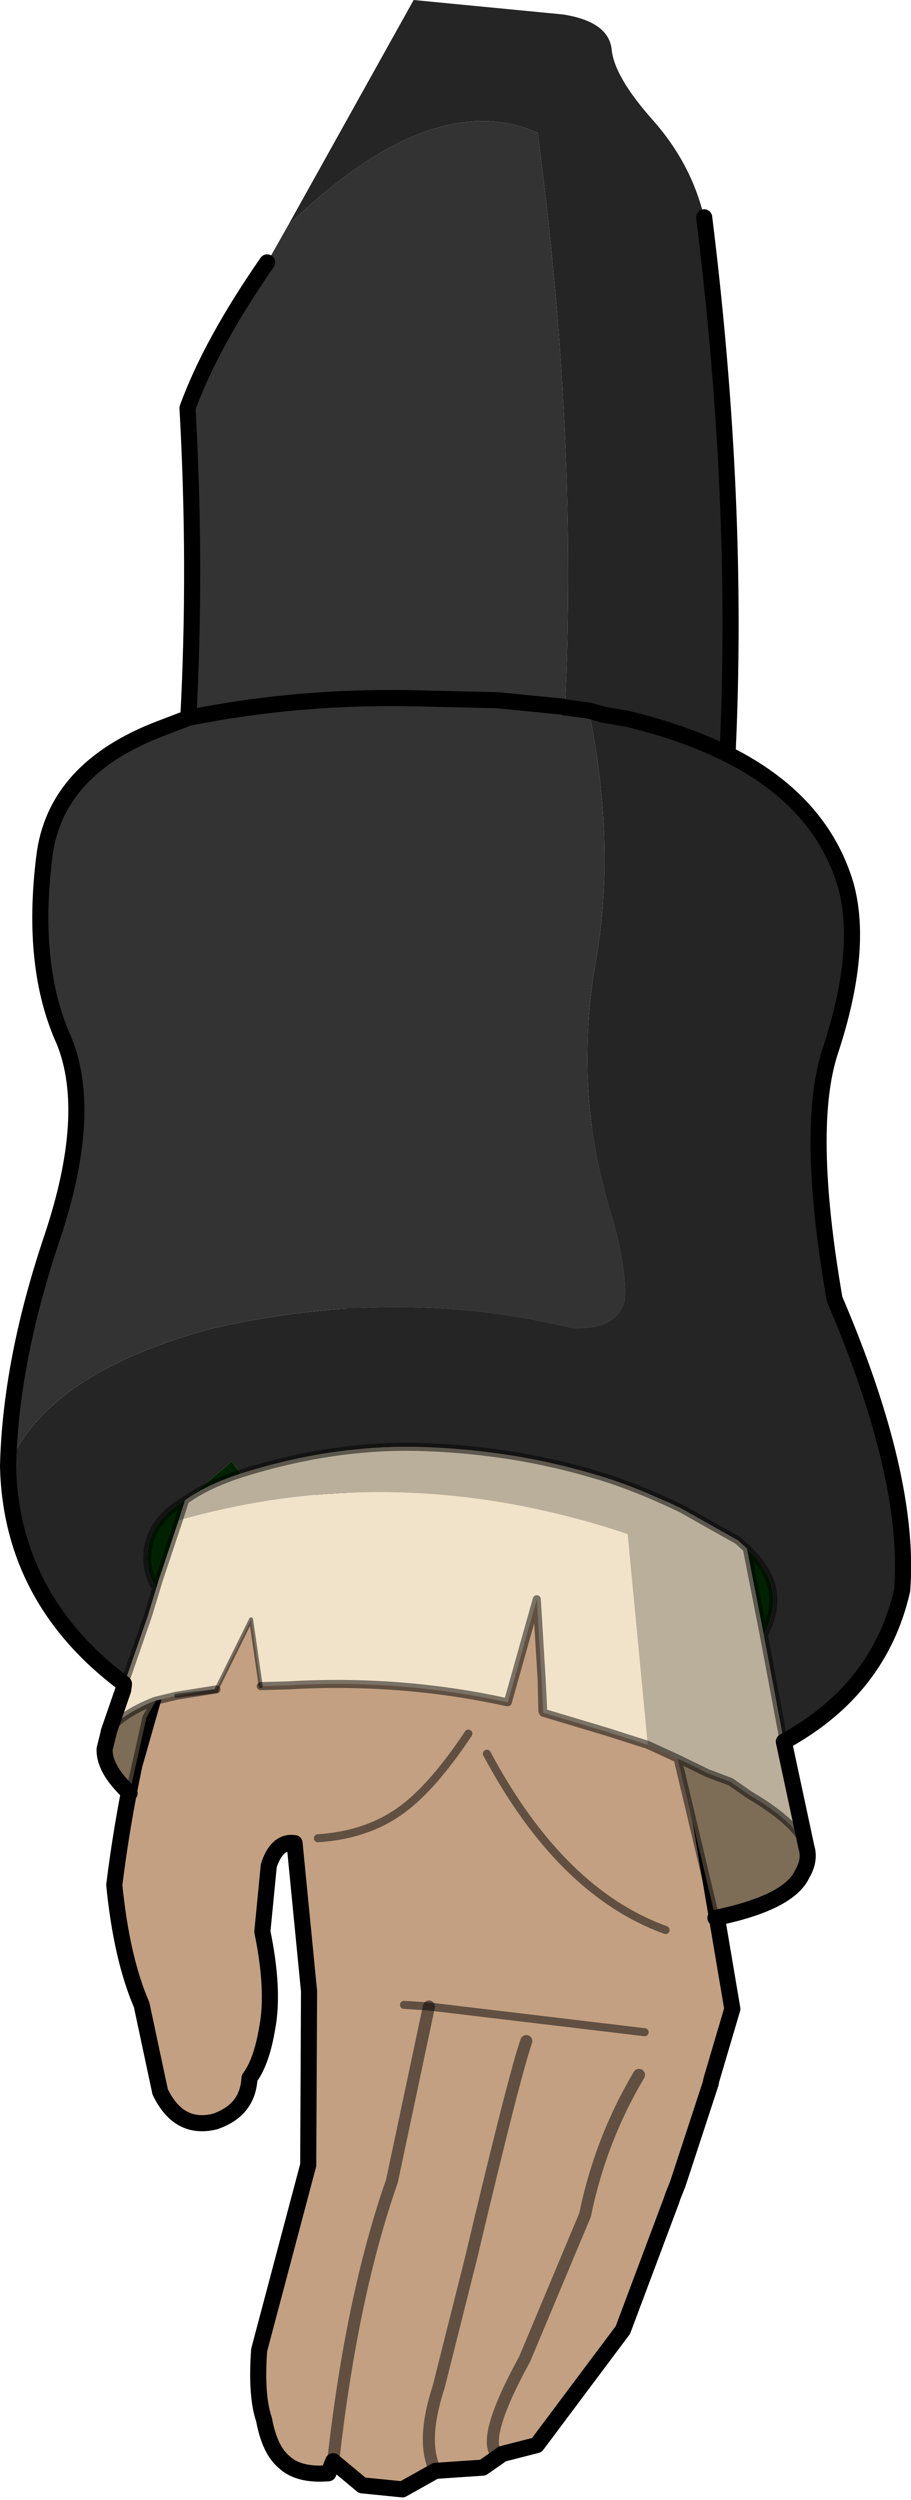
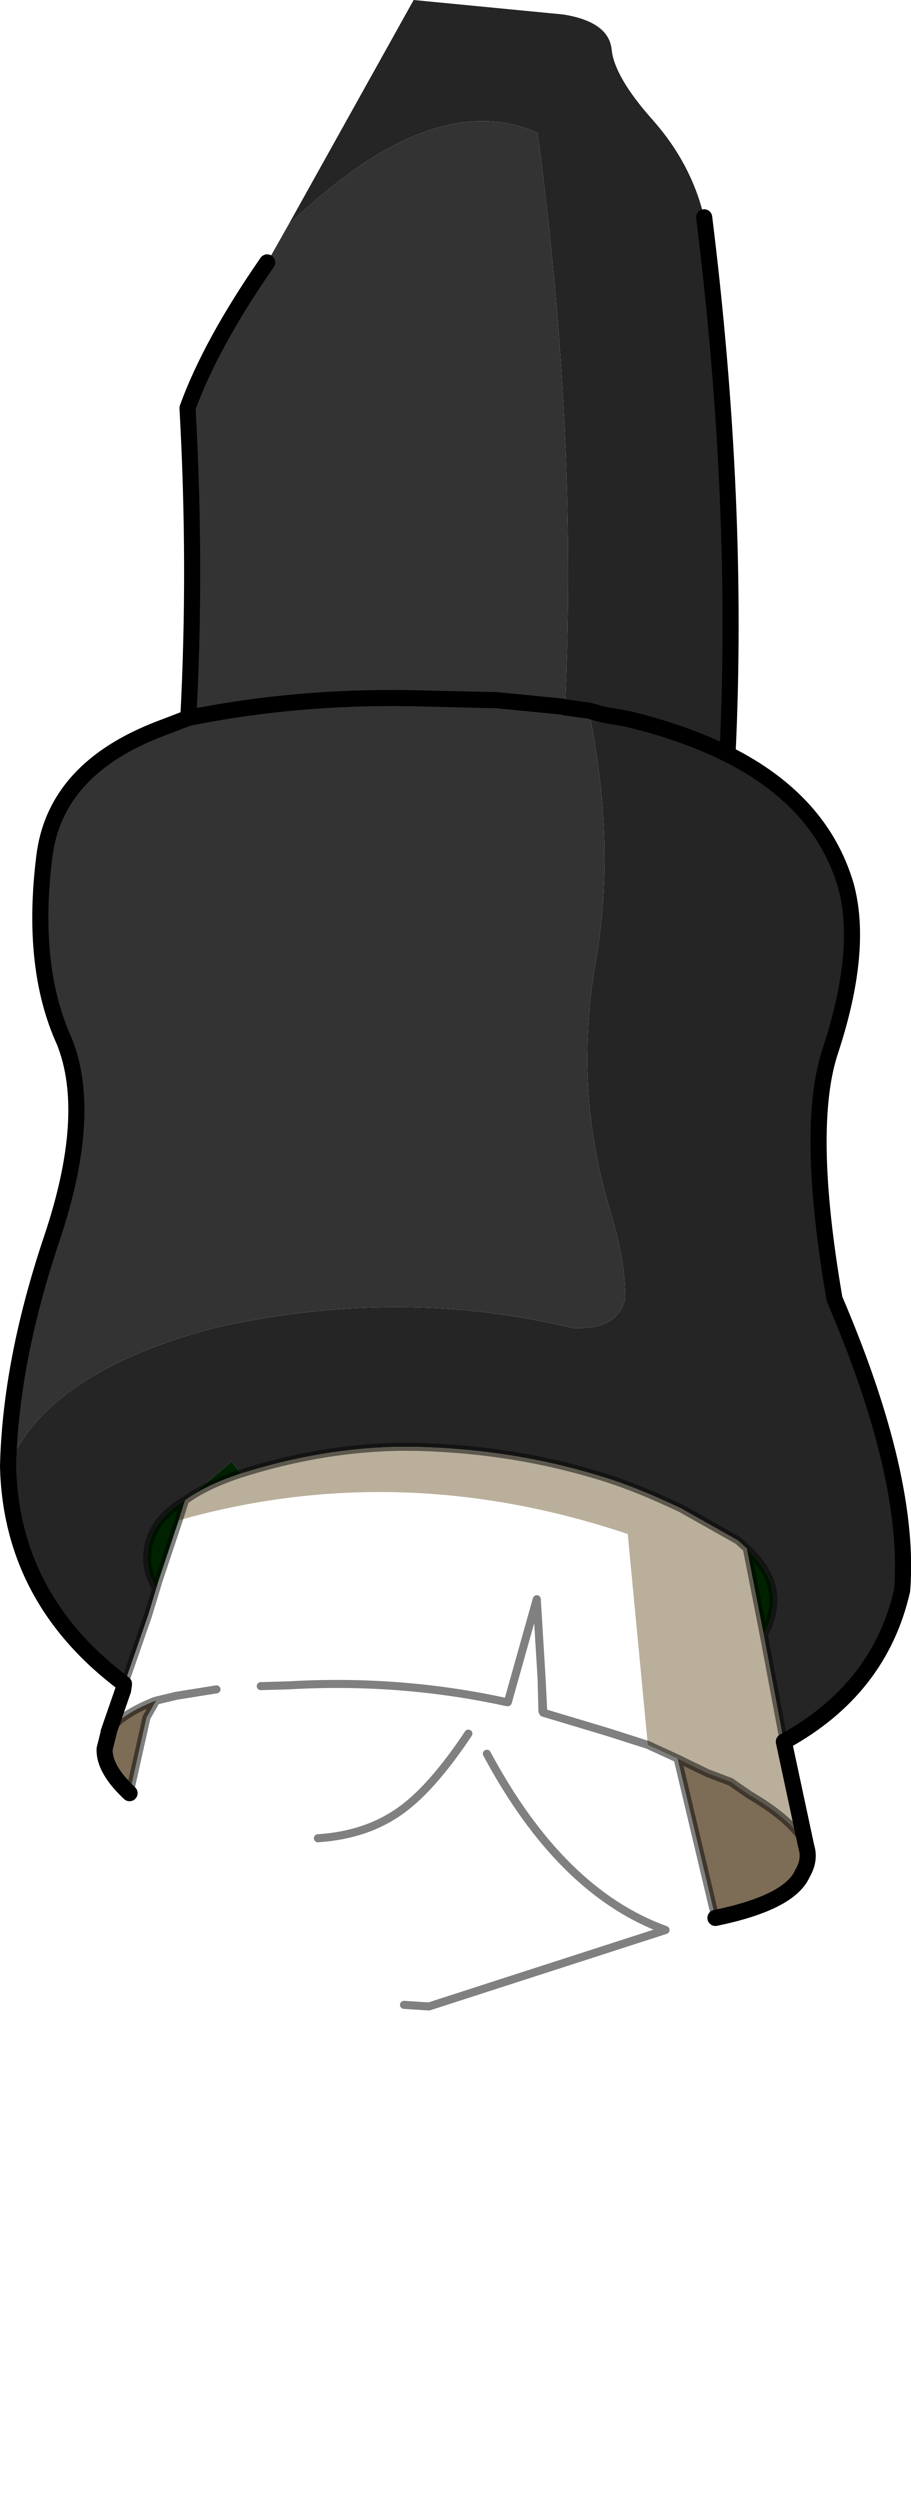
<svg xmlns="http://www.w3.org/2000/svg" height="155.3px" width="56.6px">
  <g transform="matrix(1.0, 0.0, 0.0, 1.0, 3.05, -2.75)">
-     <path d="M17.7 72.8 L38.65 72.8 38.15 88.45 37.85 92.5 37.85 92.55 37.8 100.05 42.45 127.55 41.15 131.95 41.1 132.2 39.2 138.0 39.05 138.45 38.75 139.2 38.65 139.5 35.65 147.5 30.3 154.65 28.15 155.2 27.95 155.35 26.95 156.05 24.0 156.25 21.95 157.4 19.45 157.15 17.65 155.65 17.35 156.4 Q15.5 156.55 14.6 155.7 13.7 154.95 13.35 153.05 12.85 151.6 13.05 148.75 L16.1 137.25 16.15 126.45 15.25 117.25 Q14.15 117.1 13.65 118.65 L13.25 122.75 Q14.0 126.4 13.55 128.75 13.2 130.85 12.45 131.85 12.35 133.85 10.3 134.55 8.05 135.1 6.9 132.7 L5.75 127.3 Q4.5 124.4 4.05 119.85 4.5 116.2 5.3 112.4 L6.95 106.6 Q12.25 98.75 19.2 94.45 19.3 84.1 17.7 72.8 M23.6 127.4 L21.3 138.25 Q18.8 145.4 17.65 155.65 18.8 145.4 21.3 138.25 L23.6 127.4 22.05 127.3 23.6 127.4 37.0 129.0 23.6 127.4 M38.3 122.65 Q31.8 120.3 27.2 111.7 31.8 120.3 38.3 122.65 M26.05 110.45 Q23.85 113.75 21.95 115.15 19.8 116.75 16.7 116.95 19.8 116.75 21.95 115.15 23.85 113.75 26.05 110.45 M29.65 129.55 Q28.9 131.7 26.2 143.1 L24.2 151.05 Q23.1 154.4 24.0 156.25 23.1 154.4 24.2 151.05 L26.2 143.1 Q28.9 131.7 29.65 129.55 M36.65 131.65 Q34.25 135.7 33.3 140.35 L29.55 149.3 Q26.7 154.5 27.95 155.35 26.7 154.5 29.55 149.3 L33.3 140.35 Q34.25 135.7 36.65 131.65" fill="#c2a081" fill-rule="evenodd" stroke="none" />
    <path d="M39.25 72.8 L38.15 88.45 38.65 72.8 39.25 72.8" fill="#c4a683" fill-rule="evenodd" stroke="none" />
-     <path d="M17.7 72.8 Q19.3 84.1 19.2 94.45 12.25 98.75 6.95 106.6 L5.3 112.4 Q4.5 116.2 4.05 119.85 4.5 124.4 5.75 127.3 L6.9 132.7 Q8.05 135.1 10.3 134.55 12.35 133.85 12.45 131.85 13.2 130.85 13.55 128.75 14.0 126.4 13.25 122.75 L13.65 118.65 Q14.15 117.1 15.25 117.25 L16.15 126.45 16.1 137.25 13.05 148.75 Q12.85 151.6 13.35 153.05 13.7 154.95 14.6 155.7 15.5 156.55 17.35 156.4 L17.65 155.65 19.45 157.15 21.95 157.4 24.0 156.25 26.95 156.05 27.95 155.35 28.15 155.2 30.3 154.65 35.65 147.5 38.65 139.5 38.75 139.2 39.05 138.45 39.2 138.0 41.1 132.2 41.15 131.95 42.45 127.55 37.8 100.05 37.85 92.55 M38.15 88.45 L39.25 72.8 M38.15 88.45 L37.85 92.5" fill="none" stroke="#000000" stroke-linecap="round" stroke-linejoin="round" stroke-width="1.0" />
-     <path d="M17.65 155.65 Q18.8 145.4 21.3 138.25 L23.6 127.4 M24.0 156.25 Q23.1 154.4 24.2 151.05 L26.2 143.1 Q28.9 131.7 29.65 129.55 M27.95 155.35 Q26.7 154.5 29.55 149.3 L33.3 140.35 Q34.25 135.7 36.65 131.65" fill="none" stroke="#000000" stroke-linecap="round" stroke-linejoin="round" stroke-opacity="0.498" stroke-width="0.75" />
-     <path d="M23.6 127.4 L22.05 127.3 M16.7 116.95 Q19.8 116.75 21.95 115.15 23.85 113.75 26.05 110.45 M27.2 111.7 Q31.8 120.3 38.3 122.65 M37.0 129.0 L23.6 127.4" fill="none" stroke="#000000" stroke-linecap="round" stroke-linejoin="round" stroke-opacity="0.498" stroke-width="0.5" />
+     <path d="M23.6 127.4 L22.05 127.3 M16.7 116.95 Q19.8 116.75 21.95 115.15 23.85 113.75 26.05 110.45 M27.2 111.7 Q31.8 120.3 38.3 122.65 L23.6 127.4" fill="none" stroke="#000000" stroke-linecap="round" stroke-linejoin="round" stroke-opacity="0.498" stroke-width="0.5" />
    <path d="M14.85 16.75 L22.65 2.75 31.95 3.65 Q34.75 4.1 34.95 5.8 35.1 7.5 37.5 10.2 39.9 12.9 40.7 16.25 42.9 34.0 42.15 49.6 47.95 52.5 49.5 57.75 50.6 61.75 48.55 68.0 46.95 72.75 48.8 83.45 53.55 94.55 53.0 101.55 51.6 107.7 45.65 110.95 L44.4 104.3 Q44.95 103.35 45.0 102.25 45.05 100.55 43.35 98.95 L42.8 98.45 39.25 96.45 Q36.2 95.0 33.9 94.35 28.9 92.85 23.3 92.65 17.75 92.45 11.9 94.3 L11.35 93.55 8.6 95.85 8.45 95.95 Q6.15 97.3 6.1 99.45 6.05 100.4 6.65 101.45 L6.15 103.1 4.85 106.85 4.7 107.15 4.65 107.35 Q-2.35 102.1 -2.55 93.85 -0.1 88.0 10.25 85.25 21.75 82.65 32.5 85.25 35.35 85.4 35.8 83.4 35.8 81.0 34.85 77.95 33.3 72.75 33.45 67.65 33.5 65.25 33.9 62.85 35.25 55.55 33.6 47.25 L34.45 47.15 33.55 46.9 32.1 46.7 32.05 46.7 Q32.85 29.75 30.35 11.0 23.8 8.1 14.85 16.75 M42.15 49.6 Q39.45 48.25 35.9 47.4 L34.45 47.15 35.9 47.4 Q39.45 48.25 42.15 49.6" fill="#252525" fill-rule="evenodd" stroke="none" />
    <path d="M-2.55 93.85 Q-2.4 87.3 0.2 79.6 2.75 71.95 0.95 67.45 -1.15 62.85 -0.3 56.0 0.35 50.5 6.95 48.0 L8.65 47.35 Q9.15 37.95 8.6 28.1 10.05 24.1 13.55 19.05 L14.85 16.75 Q23.8 8.1 30.35 11.0 32.85 29.75 32.05 46.7 L32.1 46.7 33.55 46.9 33.6 47.25 Q35.25 55.55 33.9 62.85 33.5 65.25 33.45 67.65 33.3 72.75 34.85 77.95 35.8 81.0 35.8 83.4 35.35 85.4 32.5 85.25 21.75 82.65 10.25 85.25 -0.1 88.0 -2.55 93.85 M32.05 46.7 L31.9 46.65 27.85 46.25 23.55 46.15 Q15.85 45.9 8.65 47.35 15.85 45.9 23.55 46.15 L27.85 46.25 31.9 46.65 32.05 46.7" fill="#333333" fill-rule="evenodd" stroke="none" />
    <path d="M33.55 46.9 L34.45 47.15 33.6 47.25 33.55 46.9 M8.45 95.95 L8.05 97.2 6.8 100.95 6.65 101.45 Q6.05 100.4 6.1 99.45 6.15 97.3 8.45 95.95 M8.6 95.85 L11.35 93.55 11.9 94.3 Q9.9 94.95 8.6 95.85 M43.35 98.95 Q45.05 100.55 45.0 102.25 44.95 103.35 44.4 104.3 L43.35 98.95" fill="#002200" fill-rule="evenodd" stroke="none" />
-     <path d="M37.2 111.15 L34.7 110.35 30.7 109.15 30.7 109.1 30.7 109.05 30.6 107.05 30.3 102.1 28.5 108.5 28.45 108.5 Q21.85 107.05 14.9 107.45 L13.15 107.5 12.55 103.35 10.4 107.7 7.9 108.1 6.65 108.4 6.5 108.45 Q4.4 109.3 3.7 110.35 L4.6 107.75 4.85 106.85 6.15 103.1 6.65 101.45 6.8 100.95 8.05 97.2 Q21.8 93.3 35.95 98.05 L37.2 111.15" fill="#f1e3c9" fill-rule="evenodd" stroke="none" />
    <path d="M45.65 110.95 L47.05 117.5 Q46.4 115.95 43.5 114.25 L42.35 113.45 40.9 112.9 39.05 112.0 37.2 111.15 35.95 98.05 Q21.8 93.3 8.05 97.2 L8.45 95.95 8.6 95.85 Q9.9 94.95 11.9 94.3 17.75 92.45 23.3 92.65 28.9 92.85 33.9 94.35 36.2 95.0 39.25 96.45 L42.8 98.45 43.35 98.95 44.4 104.3 45.65 110.95" fill="#baaf9b" fill-rule="evenodd" stroke="none" />
    <path d="M47.05 117.5 Q47.3 118.3 46.8 119.15 46.0 120.95 41.4 121.9 L39.05 112.0 40.9 112.9 42.35 113.45 43.5 114.25 Q46.4 115.95 47.05 117.5 M6.65 108.4 L6.05 109.45 5.0 114.15 Q3.4 112.65 3.45 111.4 L3.7 110.4 3.7 110.35 Q4.4 109.3 6.5 108.45 L6.65 108.4" fill="#7d6d57" fill-rule="evenodd" stroke="none" />
    <path d="M4.65 107.4 L4.65 107.35 4.7 107.15 4.65 107.4" fill="#993333" fill-rule="evenodd" stroke="none" />
    <path d="M40.7 16.25 Q42.9 34.0 42.15 49.6 47.95 52.5 49.5 57.75 50.6 61.75 48.55 68.0 46.95 72.75 48.8 83.45 53.55 94.55 53.0 101.55 51.6 107.7 45.65 110.95 L47.05 117.5 Q47.3 118.3 46.8 119.15 46.0 120.95 41.4 121.9 M5.0 114.15 Q3.4 112.65 3.45 111.4 L3.7 110.4 3.7 110.35 4.6 107.75 4.65 107.4 4.65 107.35 Q-2.35 102.1 -2.55 93.85 -2.4 87.3 0.2 79.6 2.75 71.95 0.95 67.45 -1.15 62.85 -0.3 56.0 0.35 50.5 6.95 48.0 L8.65 47.35 Q9.15 37.95 8.6 28.1 10.05 24.1 13.55 19.05 M32.05 46.7 L32.1 46.7 33.55 46.9 34.45 47.15 35.9 47.4 Q39.45 48.25 42.15 49.6 M8.65 47.35 Q15.85 45.9 23.55 46.15 L27.85 46.25 31.9 46.65 32.05 46.7" fill="none" stroke="#000000" stroke-linecap="round" stroke-linejoin="round" stroke-width="1.0" />
    <path d="M41.4 121.9 L39.05 112.0 37.2 111.15 34.7 110.35 30.7 109.15 30.7 109.1 30.7 109.05 30.65 109.05 30.6 107.05 30.3 102.1 28.5 108.5 28.45 108.5 Q21.85 107.05 14.9 107.45 L13.15 107.5 M7.9 108.1 L6.65 108.4 6.05 109.45 5.0 114.15 M8.45 95.95 L8.05 97.2 6.8 100.95 6.65 101.45 Q6.05 100.4 6.1 99.45 6.15 97.3 8.45 95.95 L8.6 95.85 Q9.9 94.95 11.9 94.3 17.75 92.45 23.3 92.65 28.9 92.85 33.9 94.35 36.2 95.0 39.25 96.45 L42.8 98.45 43.35 98.95 Q45.05 100.55 45.0 102.25 44.95 103.35 44.4 104.3 L45.65 110.95 M47.05 117.5 Q46.4 115.95 43.5 114.25 L42.35 113.45 40.9 112.9 39.05 112.0 M30.7 109.05 L30.6 107.05 M4.85 106.85 L6.15 103.1 6.65 101.45 M4.85 106.85 L4.7 107.15 M6.65 108.4 L6.5 108.45 Q4.4 109.3 3.7 110.35 M10.4 107.7 L7.9 108.1 M43.35 98.95 L44.4 104.3" fill="none" stroke="#000000" stroke-linecap="round" stroke-linejoin="round" stroke-opacity="0.498" stroke-width="0.5" />
-     <path d="M13.15 107.5 L12.55 103.35 10.4 107.7 10.4 107.8 7.9 108.1" fill="none" stroke="#000000" stroke-linecap="round" stroke-linejoin="round" stroke-opacity="0.498" stroke-width="0.25" />
  </g>
</svg>